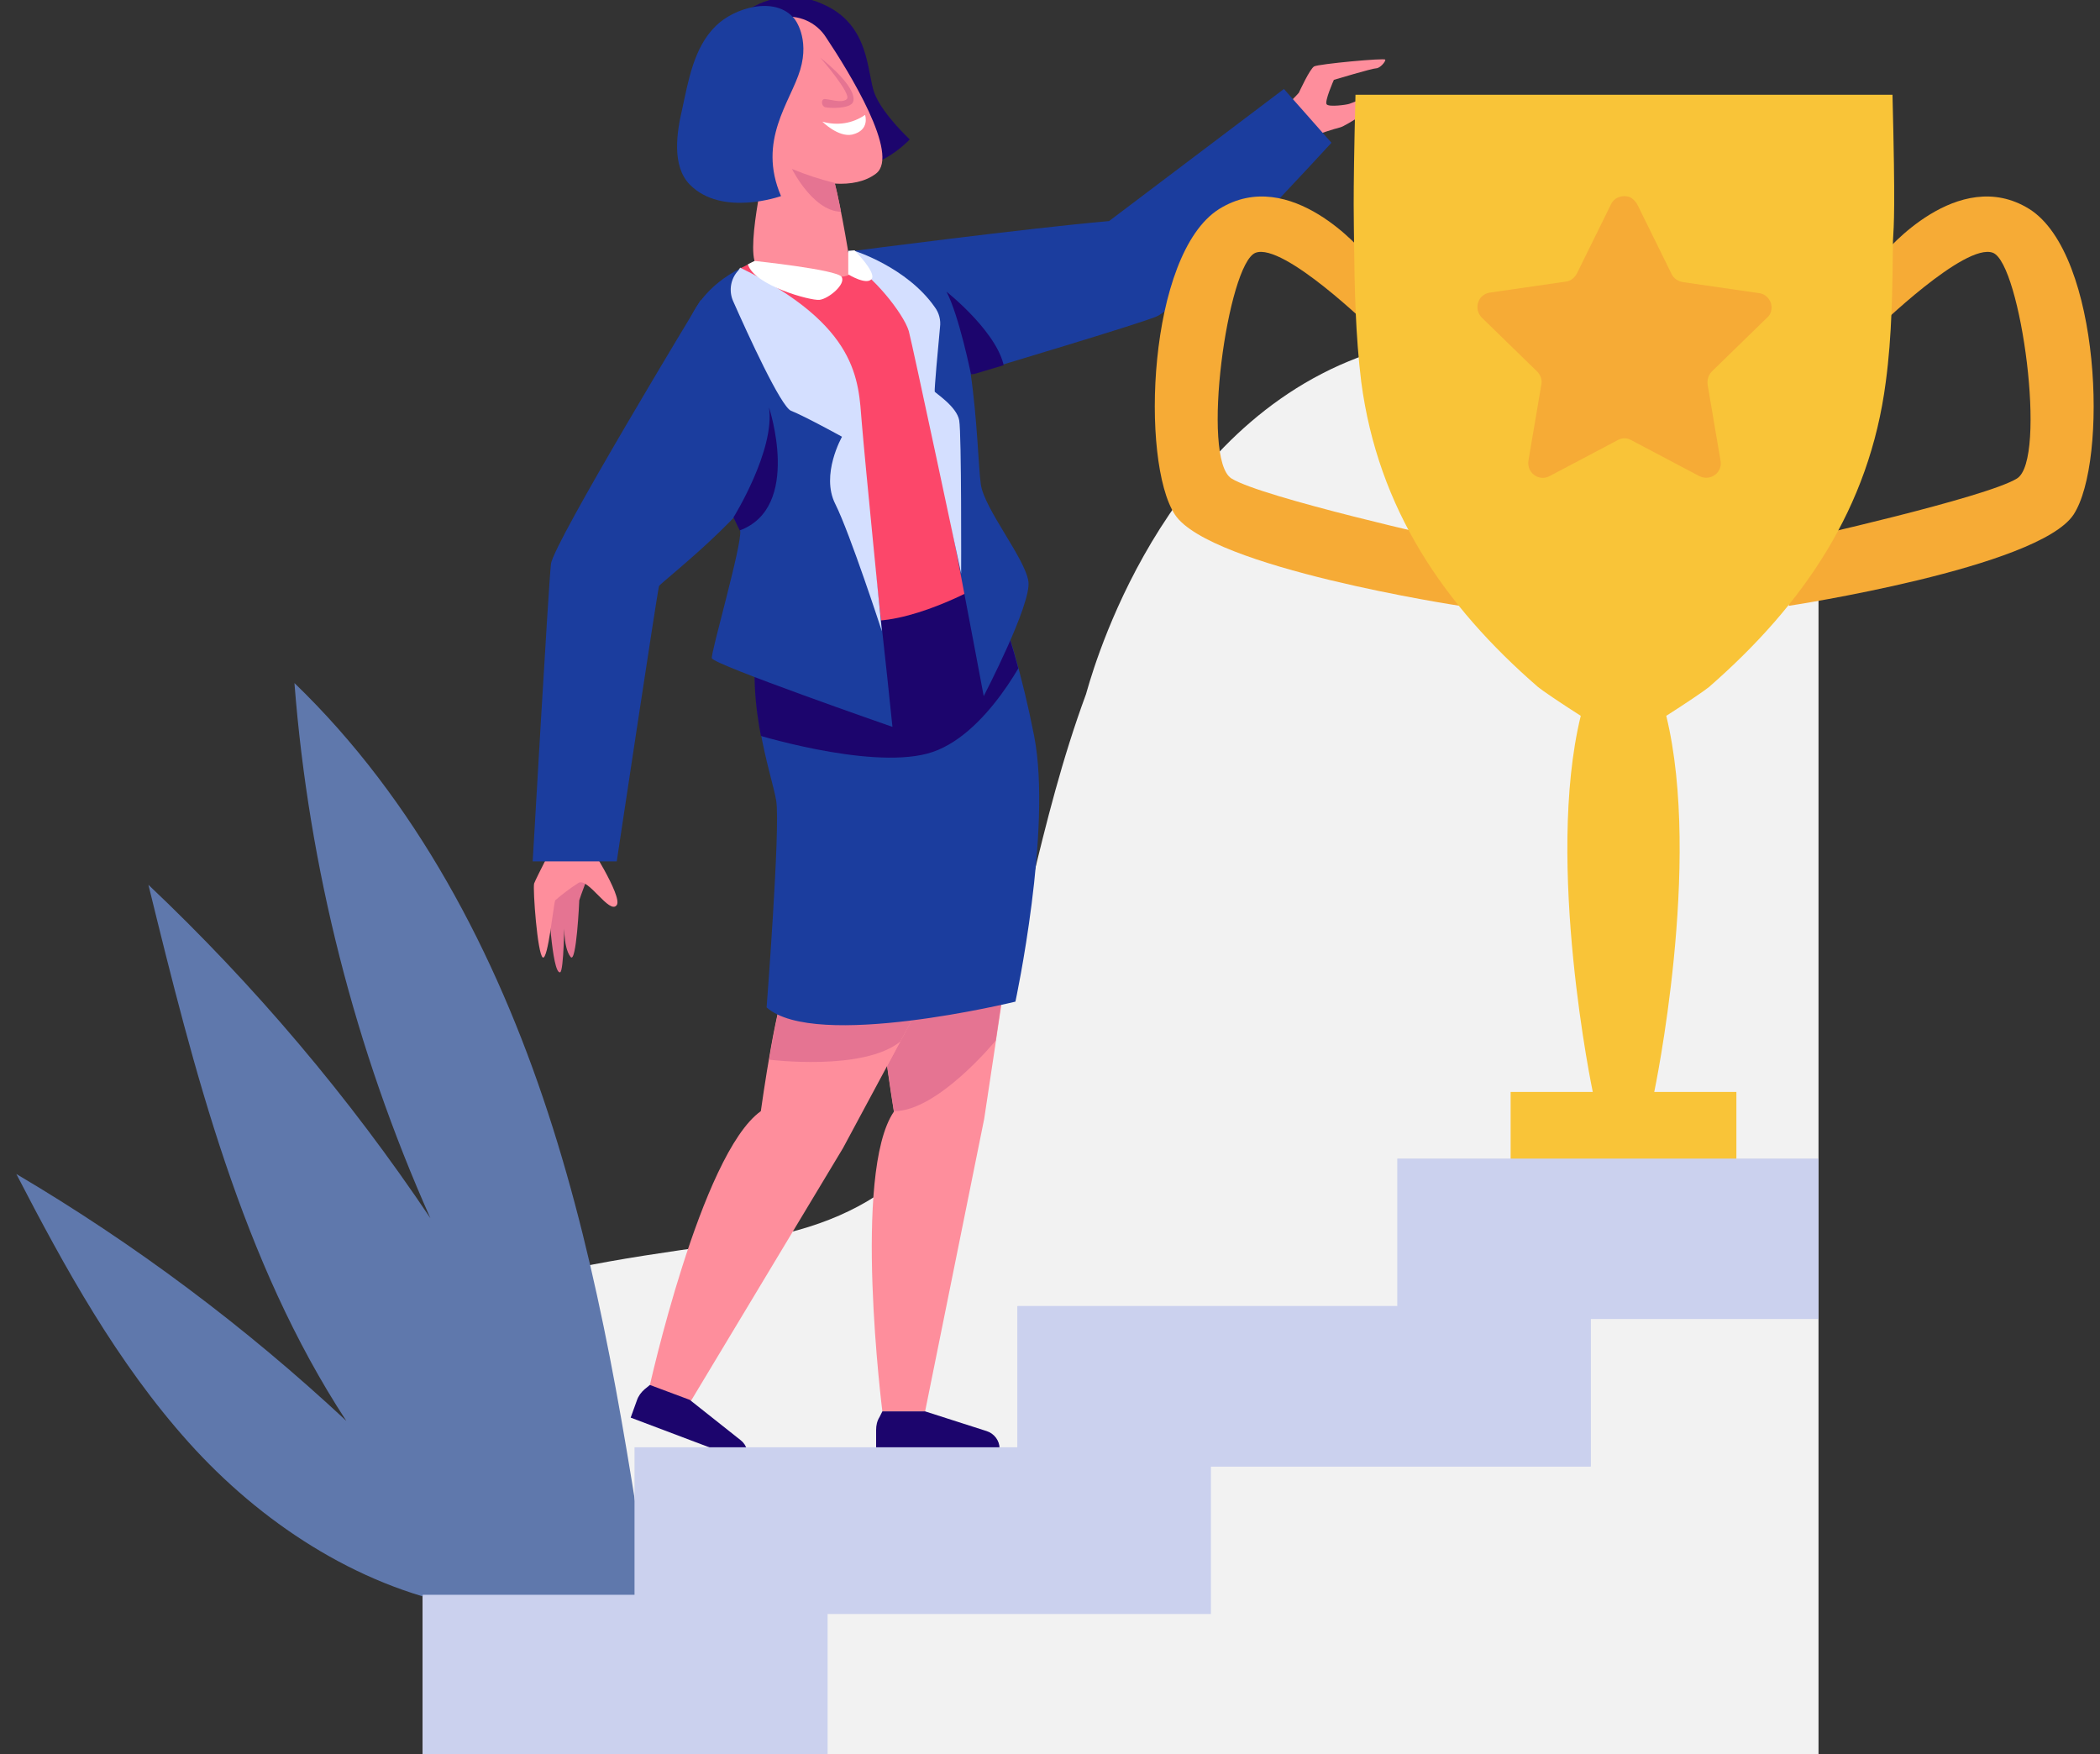
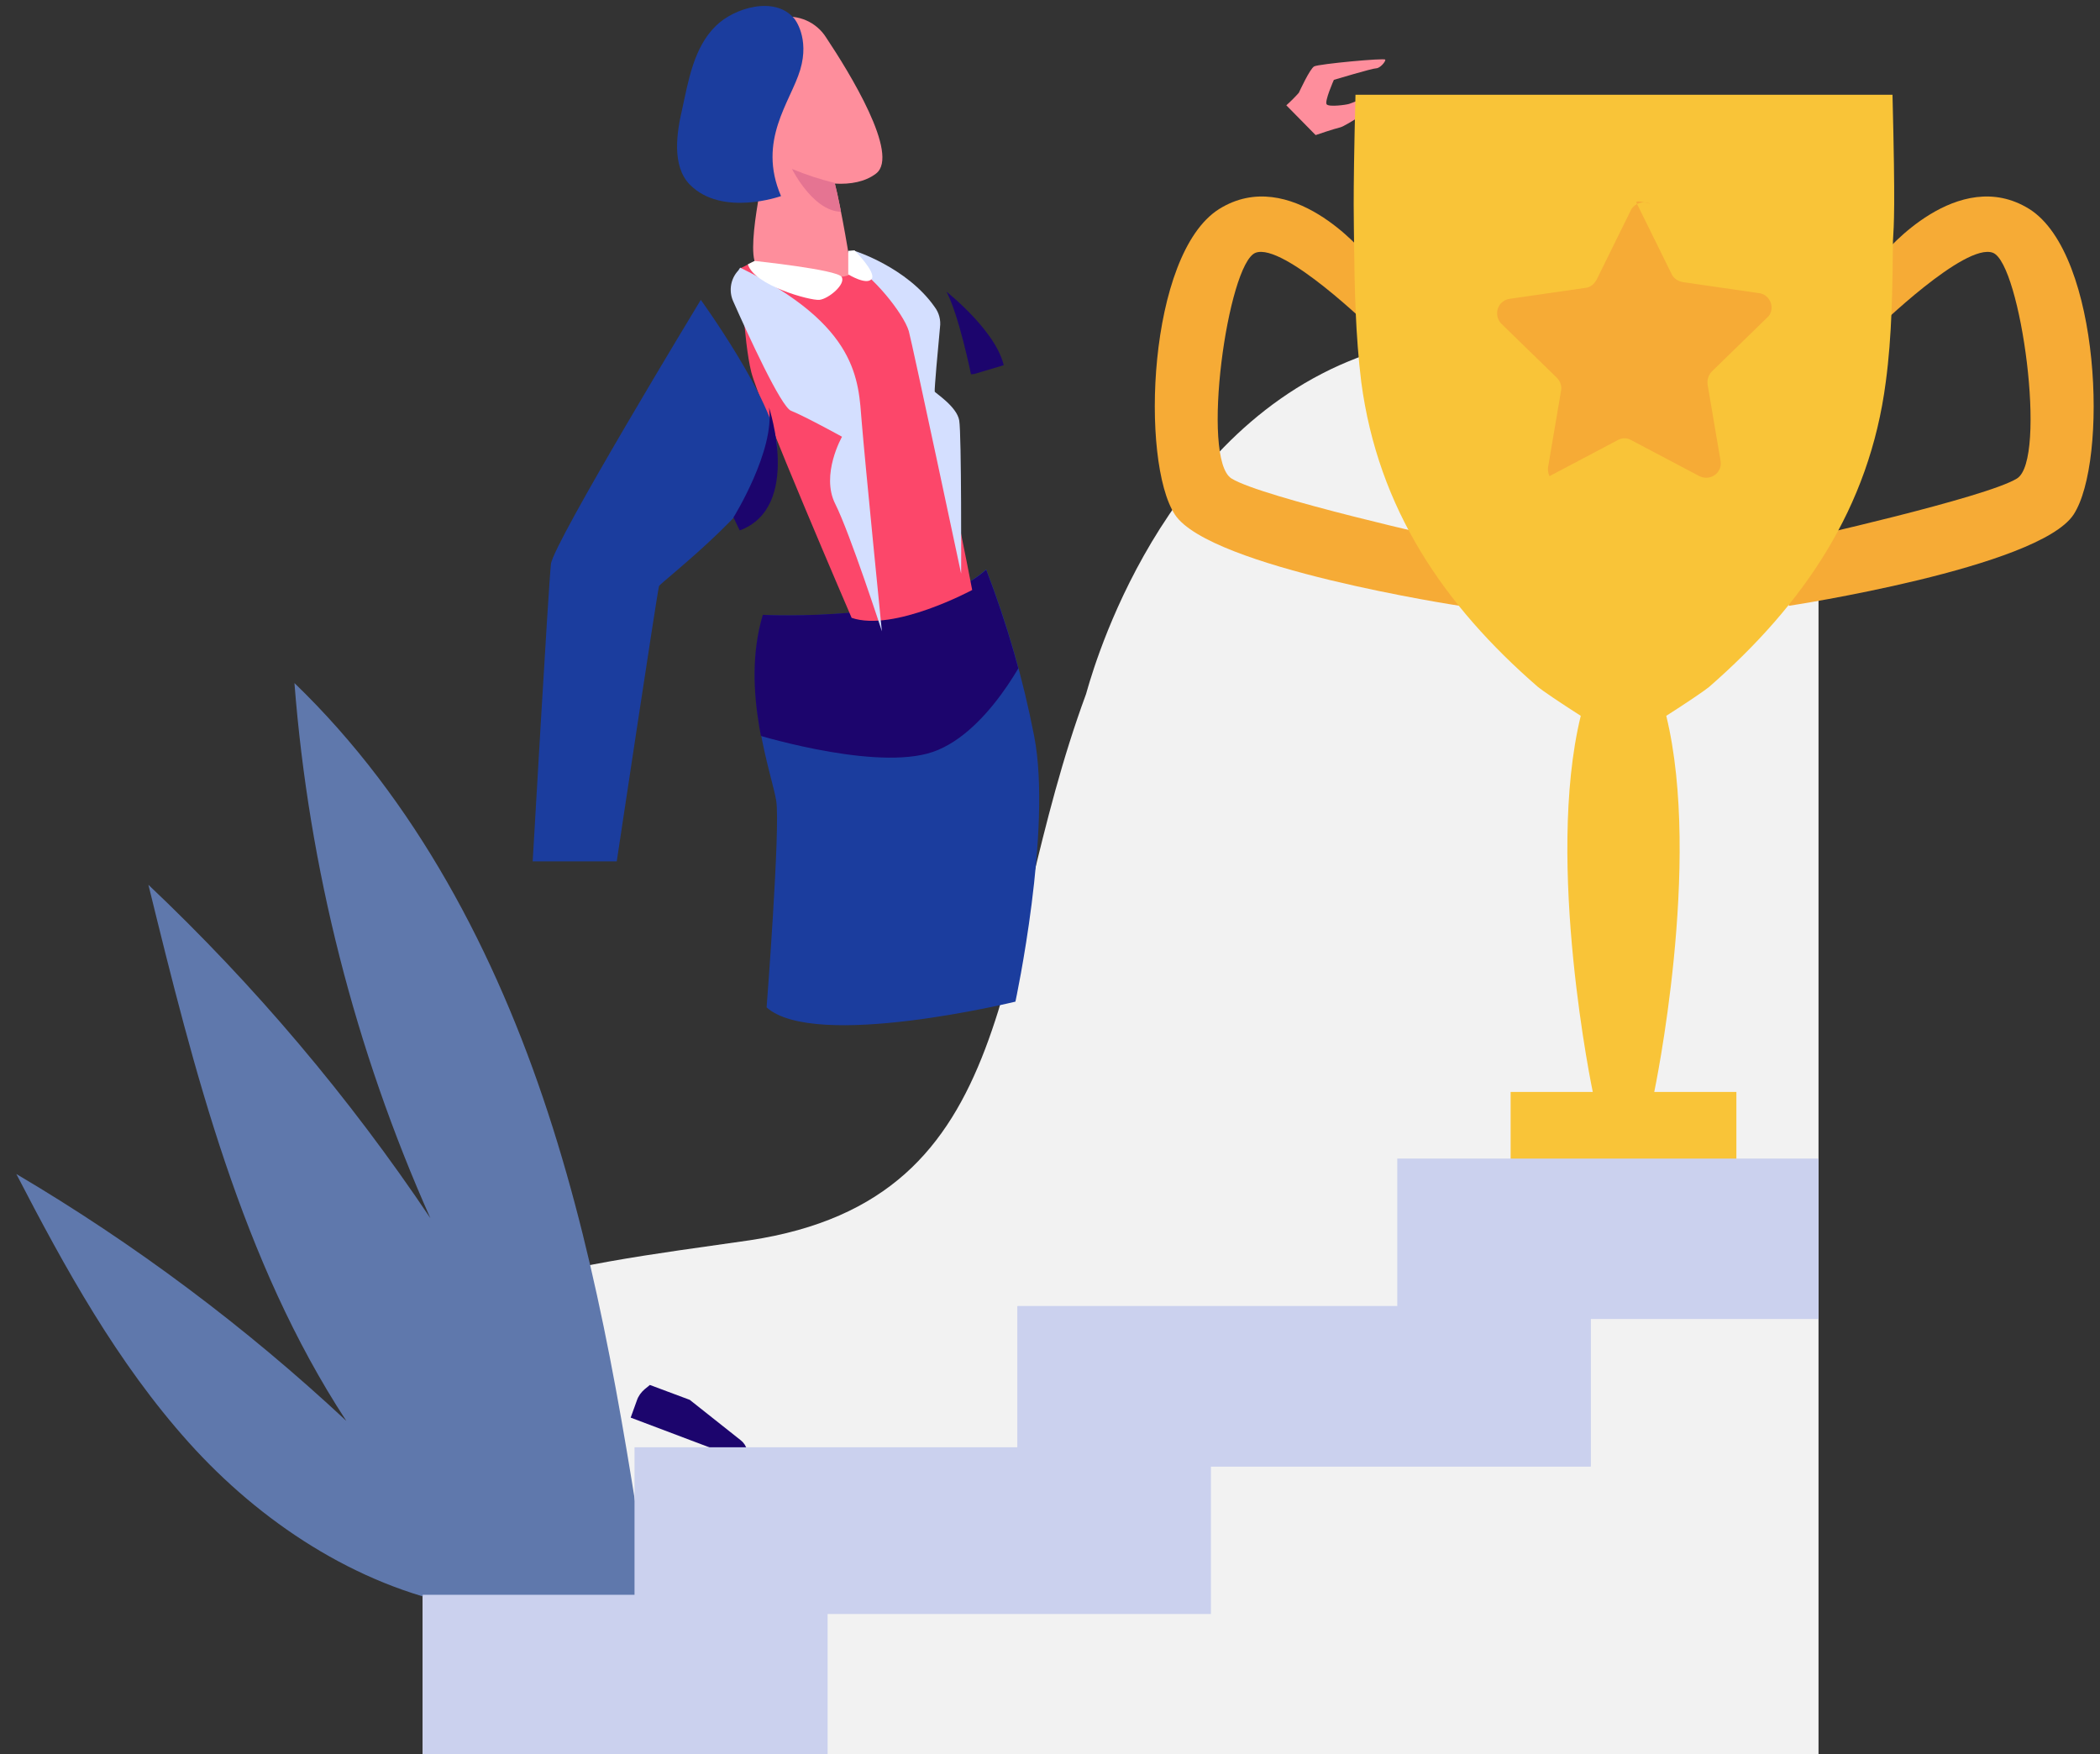
<svg xmlns="http://www.w3.org/2000/svg" xmlns:xlink="http://www.w3.org/1999/xlink" version="1.1" id="Layer_1" x="0px" y="0px" viewBox="0 0 437.2 365.2" style="enable-background:new 0 0 437.2 365.2;" xml:space="preserve">
  <rect x="0" y="0" width="437.2" height="365.2" fill="#333333" stroke="none" />
  <style type="text/css">
	.st0{clip-path:url(#SVGID_00000047019597708453651030000016083961452329923744_);fill:#F2F2F2;}
	.st1{fill:#5F78AC;}
	.st2{clip-path:url(#SVGID_00000135679613318457528790000004233156466495663766_);}
	.st3{fill:#1C056D;}
	.st4{fill:#E57492;}
	.st5{fill:#FE8E9C;}
	.st6{clip-path:url(#SVGID_00000058576772187010401040000009609537055992406713_);}
	.st7{clip-path:url(#SVGID_00000014608535623573595400000011039708243541810849_);}
	.st8{fill:#1B3D9E;}
	.st9{clip-path:url(#SVGID_00000140697521561477886780000010193548958288720304_);}
	.st10{clip-path:url(#SVGID_00000137114248317328759580000002308872586377632404_);}
	.st11{fill:#FC476A;}
	.st12{clip-path:url(#SVGID_00000063609450428718462070000008577020964387865759_);}
	.st13{clip-path:url(#SVGID_00000140721522476720610840000012928807223123337618_);}
	.st14{fill:#FFFFFF;}
	.st15{clip-path:url(#SVGID_00000016065201956842023400000013161982382630144187_);}
	.st16{clip-path:url(#SVGID_00000161627028103780944050000001438056485866242959_);}
	.st17{fill:#F6AB36;}
	.st18{fill:#F9C438;}
	.st19{fill:#D4DFFF;}
	.st20{clip-path:url(#SVGID_00000147911236970800491020000017848160483965623174_);fill:#CBD1EE;}
</style>
  <g>
    <defs>
      <rect id="SVGID_1_" x="88" y="0.6" width="290.6" height="364.8" />
    </defs>
    <clipPath id="SVGID_00000170991584482037130980000003912784305028879037_">
      <use xlink:href="#SVGID_1_" style="overflow:visible;" />
    </clipPath>
    <path id="Path_251_00000000910826848229682960000014841768224945960333_" style="clip-path:url(#SVGID_00000170991584482037130980000003912784305028879037_);fill:#F2F2F2;" d="   M226.1,144.5c0.5-1.5,13.3-52.2,54.7-69.3C393.5,29.1,498,150.1,576.1,229c22.3,21.9,45.5,44,59.5,72c16.4,32,27.5,89,0.2,114.8   c-62.5,59.4-345.2,43.3-463.7,40.4c-17.3-0.6-82.3-7.8-97.7-15.8C27.4,414,24.7,343.5,55,303c26.1-36,60.9-39,101.1-44.8   C213.4,249.5,206.1,198.7,226.1,144.5" />
  </g>
  <path id="Path_575" class="st1" d="M95.9,334.3c-21.8-4.3-41.7-17.4-56.6-34s-25.7-36.2-35.9-55.9c24.7,14.6,47.7,31.8,68.7,51.4  c-21.8-33.3-31.7-72.9-41.2-111.6c22.1,20.9,41.8,44.2,58.7,69.4c-15.7-35.2-25.3-72.9-28.3-111.4c25.2,24.3,41.9,56.2,52.8,89.5  s16.2,68,21.5,102.6H95.9z" />
  <g id="Group_973" transform="translate(806 2479.82)">
    <g id="Group_956" transform="translate(0 0.002)">
      <g>
        <g>
          <defs>
-             <rect id="SVGID_00000176728960042003319850000017640535312604661894_" x="-756.7" y="-2480.4" width="408.5" height="365" />
-           </defs>
+             </defs>
          <clipPath id="SVGID_00000128477548015244909360000000488741668230981269_">
            <use xlink:href="#SVGID_00000176728960042003319850000017640535312604661894_" style="overflow:visible;" />
          </clipPath>
          <g id="Group_955" style="clip-path:url(#SVGID_00000128477548015244909360000000488741668230981269_);">
            <path id="Path_2603" class="st3" d="M-651.8-2476.6c4.7-4,11.4-5,17-2.4c10.1,4.3,9.2,14.4,10.9,18.7s7.3,9.5,7.3,9.5       s-5.8,6.3-12.8,6C-636.4-2445.1-651.8-2476.6-651.8-2476.6" />
            <path id="Path_2604" class="st4" d="M-682.8-2299.5c0,0-2.6,6.9-2.6,7.1s-0.6,13.3-1.8,11.8c-1.7-2.1-1.3-7.9-1.3-7.9       s-0.1,11-0.9,11.1c-1.7,0.3-2.5-15.4-2.5-16.6c0.1-1.2,2.8-5.9,2.8-5.9L-682.8-2299.5z" />
            <path id="Path_2605" class="st5" d="M-683.9-2304.9c0,0,7.6,11.7,6.3,13.5c-1.5,2.1-6-5.9-8-4.6c-1.7,1.1-3.3,2.3-4.8,3.6       c-0.3,0.3-1.5,12.6-2.6,11.9c-1.1-0.7-2.1-14.2-1.8-15.4c0.4-1.1,5.2-10.4,5.2-10.4L-683.9-2304.9z" />
            <path id="Path_2606" class="st5" d="M-596.4-2278.1l-4.7,31.2l-12.3,60.9h-8.9c0,0-6.3-49.7,2.4-62.4c0,0-4.2-25.5-2.4-27.1       S-596.4-2278.1-596.4-2278.1" />
            <path id="Path_2607" class="st4" d="M-621.3-2257.9l8.7-16.3l15.2,2.1l-1.3,8.9c0,0-12.1,14.8-21.2,14.7L-621.3-2257.9z" />
            <path id="Path_2608" class="st5" d="M-614-2271.5l-16.5,30.7l-32,53.2l-8.4-3c0,0,10.8-49,23.3-57.9c0,0,3.6-26.1,5.9-27       S-614-2271.6-614-2271.5" />
          </g>
        </g>
      </g>
    </g>
    <g id="Group_958" transform="translate(85.784 204.675)">
      <g>
        <g>
          <defs>
            <path id="SVGID_00000019669683334155357260000007614805072404720296_" d="M-727.4-2480.3c-2.3,0.9-5.9,27-5.9,27       c-12.5,9-23.3,57.9-23.3,57.9l8.4,3l32-53.2l16.5-30.7c0,0-21.3-4.2-26.7-4.2C-726.8-2480.4-727.1-2480.4-727.4-2480.3" />
          </defs>
          <clipPath id="SVGID_00000031188893803849487650000009042469050341025978_">
            <use xlink:href="#SVGID_00000019669683334155357260000007614805072404720296_" style="overflow:visible;" />
          </clipPath>
          <g id="Group_957" style="clip-path:url(#SVGID_00000031188893803849487650000009042469050341025978_);">
-             <path id="Path_2609" class="st4" d="M-731.7-2463.9c0,0,19.7,2.5,27.4-3.8l0,0l4.6-8.5c0,0-29-2.8-30.7-0.7       S-731.7-2463.9-731.7-2463.9" />
-           </g>
+             </g>
        </g>
      </g>
    </g>
    <g id="Group_960" transform="translate(0 0.002)">
      <g>
        <g>
          <defs>
            <rect id="SVGID_00000015316565572664262040000015563949419651752077_" x="-756.7" y="-2480.4" width="408.5" height="365" />
          </defs>
          <clipPath id="SVGID_00000158733418160569555100000014705487683303771297_">
            <use xlink:href="#SVGID_00000015316565572664262040000015563949419651752077_" style="overflow:visible;" />
          </clipPath>
          <g id="Group_959" style="clip-path:url(#SVGID_00000158733418160569555100000014705487683303771297_);">
-             <path id="Path_2611" class="st3" d="M-622.3-2186h8.9l12.8,4.1c1.6,0.5,2.7,2,2.7,3.6h-25.7v-3.8c0-1,0.2-1.9,0.7-2.7       L-622.3-2186z" />
            <path id="Path_2612" class="st3" d="M-670.7-2191.5l8.3,3.1l10.6,8.4c1.3,1,1.8,2.8,1.2,4.4l-24.1-9.1l1.3-3.6       c0.3-0.9,0.9-1.7,1.6-2.3L-670.7-2191.5z" />
            <path id="Path_2613" class="st8" d="M-647.1-2351.8c0,0,34.2,1.8,46.4-9.5c4.4,11.3,7.7,22.9,10,34.7       c3.8,19.5-3.9,55.3-3.9,55.3s-41.7,10.2-51.8,1.2c0,0,2.9-37.6,2-43C-645.2-2318.4-651.9-2336-647.1-2351.8" />
          </g>
        </g>
      </g>
    </g>
    <g id="Group_962" transform="translate(107.812 119.078)">
      <g>
        <g>
          <defs>
            <path id="SVGID_00000182495187301707769760000001808508981295431357_" d="M-755-2470.9c-4.8,15.9,1.9,33.4,2.8,38.8       c0.8,5.3-2,43-2,43c10.1,9,51.8-1.2,51.8-1.2s7.7-35.8,3.9-55.3c-2.3-11.8-5.7-23.5-10-34.7       C-720.8-2469.1-755-2470.9-755-2470.9" />
          </defs>
          <clipPath id="SVGID_00000054258598686068647540000001372500439484573336_">
            <use xlink:href="#SVGID_00000182495187301707769760000001808508981295431357_" style="overflow:visible;" />
          </clipPath>
          <g id="Group_961" style="clip-path:url(#SVGID_00000054258598686068647540000001372500439484573336_);">
            <path id="Path_2614" class="st3" d="M-757.5-2446.3c0,0,24.1,7.6,36.7,4.3c12.6-3.3,21.4-22.2,21.4-22.2l-5.6-16.6       c0,0-51.3,8-52.6,10.1C-758.9-2468.7-758.4-2450.5-757.5-2446.3" />
          </g>
        </g>
      </g>
    </g>
    <g id="Group_964" transform="translate(0 0.002)">
      <g>
        <g>
          <defs>
            <rect id="SVGID_00000006690525664866244880000017888432763769602706_" x="-756.7" y="-2480.4" width="408.5" height="365" />
          </defs>
          <clipPath id="SVGID_00000095306592042900370530000013386675115828352185_">
            <use xlink:href="#SVGID_00000006690525664866244880000017888432763769602706_" style="overflow:visible;" />
          </clipPath>
          <g id="Group_963" style="clip-path:url(#SVGID_00000095306592042900370530000013386675115828352185_);">
            <path id="Path_2616" class="st5" d="M-538.2-2457.9c0.9-0.8,1.8-1.7,2.6-2.6c0.2-0.4,2.3-5,3.2-5.5s14.7-1.8,14.8-1.4       s-1.1,1.8-1.9,1.8s-8.8,2.4-8.8,2.4s-2,4.5-1.5,5.1s4.1,0.1,4.7-0.1s4.2-1.7,4.8-1.5c0.7,0.1,1.5,1.4,1.5,1.4s-6.9,4.7-8.2,5       s-5.1,1.6-5.1,1.6L-538.2-2457.9z" />
            <path id="Path_2617" class="st11" d="M-651.8-2424l4.2-2.1l16.6-0.9c0,0,10.3,1.5,15.6,18.3c5.2,16.8,11.8,51.7,11.8,51.7       s-16.3,8.8-25.1,5.8c0,0-19.3-44.8-20.9-51.2C-651.2-2408.8-651.8-2424-651.8-2424" />
            <path id="Path_2618" class="st5" d="M-658-2466c1.1-3.3,7.8-9,14.4-10.2c3.8-0.7,7.6,1,9.6,4.2c4.8,7.2,15.4,24.4,10.4,28.3       c-2.2,1.7-5.3,2.3-8.6,2.1c1.3,5,3.3,16.8,3.4,18.4c0.2,2.3-16.1,0.7-19.3-1s1.6-22,1.6-22C-649.1-2449-659.6-2461.5-658-2466" />
          </g>
        </g>
      </g>
    </g>
    <g id="Group_966" transform="translate(98.485 3.953)">
      <g>
        <g>
          <defs>
            <path id="SVGID_00000081616491066799349060000013274987869882638240_" d="M-742.1-2480.2c-6.6,1.2-13.3,6.9-14.4,10.2       c-1.6,4.6,8.9,17,11.5,19.7c0,0-4.8,20.3-1.6,22s19.6,3.3,19.3,1c-0.2-1.6-2.1-13.4-3.4-18.4c3.3,0.1,6.4-0.4,8.6-2.1       c4.9-3.9-5.7-21.1-10.4-28.3c-1.8-2.7-4.7-4.3-7.9-4.3C-741-2480.4-741.5-2480.3-742.1-2480.2" />
          </defs>
          <clipPath id="SVGID_00000096765402286502801490000015638712077462017954_">
            <use xlink:href="#SVGID_00000081616491066799349060000013274987869882638240_" style="overflow:visible;" />
          </clipPath>
          <g id="Group_965" style="clip-path:url(#SVGID_00000096765402286502801490000015638712077462017954_);">
            <path id="Path_2619" class="st4" d="M-730.7-2445.7c-3-0.7-6-1.7-8.9-2.9c0,0,5,10.1,11.5,8.8L-730.7-2445.7z" />
          </g>
        </g>
      </g>
    </g>
    <g id="Group_968" transform="translate(0 0.002)">
      <g>
        <g>
          <defs>
-             <rect id="SVGID_00000124846833544293824210000012878685082081629113_" x="-756.7" y="-2480.4" width="408.5" height="365" />
-           </defs>
+             </defs>
          <clipPath id="SVGID_00000034077804233702286240000016536506810344063417_">
            <use xlink:href="#SVGID_00000124846833544293824210000012878685082081629113_" style="overflow:visible;" />
          </clipPath>
          <g id="Group_967" style="clip-path:url(#SVGID_00000034077804233702286240000016536506810344063417_);">
            <path id="Path_2621" class="st4" d="M-635.2-2467.8c0,0,6.6,7.6,5.5,8.6c-1,1-4-0.1-4.7,0s-0.6,1.5,0.2,1.7s5.2,0.4,5.8-1.1       S-629.6-2463.3-635.2-2467.8" />
            <path id="Path_2622" class="st14" d="M-625.9-2455.9c-2.6,1.8-5.8,2.3-8.9,1.4c0,0,3.3,3.3,6.2,2.7       C-624.8-2452.7-625.9-2455.9-625.9-2455.9" />
            <path id="Path_2623" class="st8" d="M-651.8-2424c0,0,18.1,9.2,21.8,20.3c3.1,9.1,9.8,75.2,9.8,75.2s-37.4-13-37.6-14.3       c-0.2-1.3,6.3-23.6,5.9-26.5C-652.4-2372.3-679.5-2409.7-651.8-2424" />
            <path id="Path_2624" class="st8" d="M-565.3-2413.9c5.2-2,36.5-36.2,36.5-36.2l-9.9-11.2l-36.4,27.5       c-17.1,1.5-53.1,6.2-53.1,6.2l0,0c-0.4,0-0.8,0-1.3,0.1c0,0,12,11.1,13.9,18.7c2,7.7,14.4,73.9,14.4,73.9s10-19.2,9.3-23.9       c-0.7-4.8-9.2-15.1-9.9-20.2c-0.5-3.4-0.7-13.2-2.1-22.9C-597.7-2403.8-569.8-2412.1-565.3-2413.9" />
          </g>
        </g>
      </g>
    </g>
    <g id="Group_970" transform="translate(127.251 19.106)">
      <g>
        <g>
          <defs>
            <path id="SVGID_00000004539825043060238950000002550620548658006421_" d="M-702.2-2452.9c-17.1,1.5-53.1,6.2-53.1,6.2l0,0       c-0.4,0-0.8,0-1.3,0.1c0,0,12,11.1,13.9,18.8c2,7.7,14.4,73.9,14.4,73.9s10-19.2,9.3-23.9s-9.2-15.1-9.9-20.2       c-0.5-3.4-0.7-13.2-2.1-22.9c6.2-1.8,34-10.2,38.5-11.9c5.2-2,36.5-36.2,36.5-36.2l-9.9-11.2L-702.2-2452.9z" />
          </defs>
          <clipPath id="SVGID_00000044864400811983287900000011749783873328609936_">
            <use xlink:href="#SVGID_00000004539825043060238950000002550620548658006421_" style="overflow:visible;" />
          </clipPath>
          <g id="Group_969" style="clip-path:url(#SVGID_00000044864400811983287900000011749783873328609936_);">
            <path id="Path_2625" class="st3" d="M-731.1-2421c0,0-2.5-12.3-5.1-17.2c0,0,11.3,8.9,12.1,16.4L-731.1-2421z" />
          </g>
        </g>
      </g>
    </g>
    <g id="Group_972" transform="translate(0 0.002)">
      <g>
        <g>
          <defs>
            <rect id="SVGID_00000116933067819805487030000006909176453029143483_" x="-756.7" y="-2480.4" width="408.5" height="365" />
          </defs>
          <clipPath id="SVGID_00000156552115317816393640000013104911620084600490_">
            <use xlink:href="#SVGID_00000116933067819805487030000006909176453029143483_" style="overflow:visible;" />
          </clipPath>
          <g id="Group_971" style="clip-path:url(#SVGID_00000156552115317816393640000013104911620084600490_);">
            <g id="Group_974" transform="translate(-22)">
              <path id="Path_2634" class="st17" d="M-391.7-2427.1c0,0,15.3-18.5,30.2-9.2c14.9,9.4,16.4,52.6,9.2,63.6        c-7.3,11.1-59.3,19-59.3,19l1.6-13.7c0,0,39.4-8.8,45.9-12.8c6.4-3.9,0.8-44.8-5-47s-24.3,15.9-24.3,15.9L-391.7-2427.1z" />
              <path id="Path_2635" class="st17" d="M-500-2427.1c0,0-15.3-18.5-30.2-9.2c-14.9,9.4-16.4,52.6-9.2,63.6        c7.3,11.1,59.3,19,59.3,19l-1.6-13.7c0,0-39.4-8.8-45.9-12.8s-0.8-44.8,5-47s24.3,15.9,24.3,15.9L-500-2427.1z" />
              <path id="Path_2636" class="st18" d="M-390-2460.1h-111.8c-0.6,23.8-0.3,26.9-0.3,30.4c0.1,9.7,0.3,19.7,1.5,29.4        c3.5,26.4,17.2,46.5,36.8,63.5c0.7,0.6,4.8,3.4,8.9,6c-7.5,30.7,2.5,78.3,2.5,78.3h-17.1v14.3h47v-14.3h-17.1        c0,0,10-47.6,2.5-78.3c4.1-2.6,8.2-5.4,8.9-6c19.6-17.1,33.4-37.2,36.8-63.5c1.3-9.6,1.4-19.7,1.5-29.4        C-389.7-2433.2-389.4-2436.3-390-2460.1" />
-               <path id="Path_2637" class="st17" d="M-443.1-2437.2l7.1,14.4c0.4,0.9,1.3,1.5,2.3,1.7l15.9,2.3c1.7,0.2,2.8,1.8,2.6,3.4        c-0.1,0.7-0.4,1.3-0.9,1.7l-11.5,11.2c-0.7,0.7-1,1.7-0.9,2.7l2.7,15.9c0.3,1.7-0.8,3.2-2.5,3.5c-0.7,0.1-1.3,0-1.9-0.3        l-14.2-7.5c-0.9-0.5-1.9-0.5-2.8,0l-14.2,7.5c-1.5,0.8-3.3,0.2-4.1-1.3c-0.3-0.6-0.4-1.3-0.3-1.9l2.7-15.9        c0.2-1-0.2-2-0.9-2.7l-11.5-11.2c-1.2-1.2-1.2-3.1-0.1-4.3c0.5-0.5,1.1-0.8,1.7-0.9l15.9-2.3c1-0.1,1.8-0.8,2.3-1.7l7.1-14.4        c0.7-1.5,2.6-2.1,4.1-1.4C-443.9-2438.3-443.4-2437.8-443.1-2437.2" />
+               <path id="Path_2637" class="st17" d="M-443.1-2437.2l7.1,14.4c0.4,0.9,1.3,1.5,2.3,1.7l15.9,2.3c1.7,0.2,2.8,1.8,2.6,3.4        c-0.1,0.7-0.4,1.3-0.9,1.7l-11.5,11.2c-0.7,0.7-1,1.7-0.9,2.7l2.7,15.9c0.3,1.7-0.8,3.2-2.5,3.5c-0.7,0.1-1.3,0-1.9-0.3        l-14.2-7.5c-0.9-0.5-1.9-0.5-2.8,0l-14.2,7.5c-0.3-0.6-0.4-1.3-0.3-1.9l2.7-15.9        c0.2-1-0.2-2-0.9-2.7l-11.5-11.2c-1.2-1.2-1.2-3.1-0.1-4.3c0.5-0.5,1.1-0.8,1.7-0.9l15.9-2.3c1-0.1,1.8-0.8,2.3-1.7l7.1-14.4        c0.7-1.5,2.6-2.1,4.1-1.4C-443.9-2438.3-443.4-2437.8-443.1-2437.2" />
            </g>
            <path id="Path_2627" class="st19" d="M-652.3-2423.5c-1.6,1.7-2,4.2-1.1,6.3c3.1,7,10,22.1,12.1,22.9       c2.8,1.1,10.6,5.4,10.6,5.4s-4.5,7.9-1.4,14c3.1,6.2,9.7,26.5,9.7,26.5s-3.5-35-4.2-43.6s-0.6-20-25.3-32.1L-652.3-2423.5z" />
            <path id="Path_2628" class="st19" d="M-629.4-2427.5l1.3-0.1c0,0,10.9,3.4,16.7,11.7c0.9,1.2,1.3,2.7,1.1,4.2       c-0.4,4.1-1.2,13.1-1.1,13.4c0.1,0.3,4.6,3.1,5.1,6s0.4,31.9,0.4,31.9s-10.2-48-10.9-50.5c-1.1-3.7-7.8-12-12.2-14       L-629.4-2427.5z" />
            <path id="Path_2629" class="st8" d="M-660.1-2417.4c0,0-30.7,50.6-31.2,55s-3.8,61.9-3.8,61.9h17.5c0,0,8.5-56.5,8.8-57.3       s25.2-19.7,24.6-29.1C-644.9-2396.4-660.1-2417.4-660.1-2417.4" />
            <path id="Path_2630" class="st3" d="M-653.3-2372.1c0,0,8.7-14,7.4-22.9c0,0,6.9,20.8-6.1,25.6L-653.3-2372.1z" />
            <path id="Path_2631" class="st8" d="M-640.6-2475.9c0,0,3.2,3.9,1.2,10.6s-9,14.7-4,26.3c0,0-12.3,4.4-19-2.4       c-3.8-3.9-2.7-10.9-1.6-15.6c1.3-5.9,2.4-12.9,7-17.4C-653.2-2478.2-644.6-2480.8-640.6-2475.9" />
            <path id="Path_2632" class="st14" d="M-648.9-2425.5c0,0,17.1,1.8,18.1,3.3s-2.7,4.6-4.6,4.8s-13.6-3-14.9-7.4L-648.9-2425.5z" />
            <path id="Path_2633" class="st14" d="M-629.4-2422.7v-4.9l1.3-0.1c0,0,4.5,4.5,3.6,5.9       C-625.5-2420.3-629.4-2422.7-629.4-2422.7" />
          </g>
        </g>
      </g>
    </g>
  </g>
  <g>
    <defs>
      <rect id="SVGID_00000047770380591672424590000008939078750583796412_" x="88" y="0.6" width="290.6" height="364.8" />
    </defs>
    <clipPath id="SVGID_00000062158398236345343730000018141874963669560216_">
      <use xlink:href="#SVGID_00000047770380591672424590000008939078750583796412_" style="overflow:visible;" />
    </clipPath>
    <path id="Path_2638" style="clip-path:url(#SVGID_00000062158398236345343730000018141874963669560216_);fill:#CBD1EE;" d="   M410.2,241.2H290.9v30.7h-79v29.4h-79.8v33.4h119.3v-29.4h79.8v-30.7h79V241.2z" />
    <path id="Path_2639" style="clip-path:url(#SVGID_00000062158398236345343730000018141874963669560216_);fill:#CBD1EE;" d="   M211.8,271.9v30.7h-79V332H53v33.4h119.3V336h79.8v-30.7h79v-33.4H211.8z" />
  </g>
</svg>